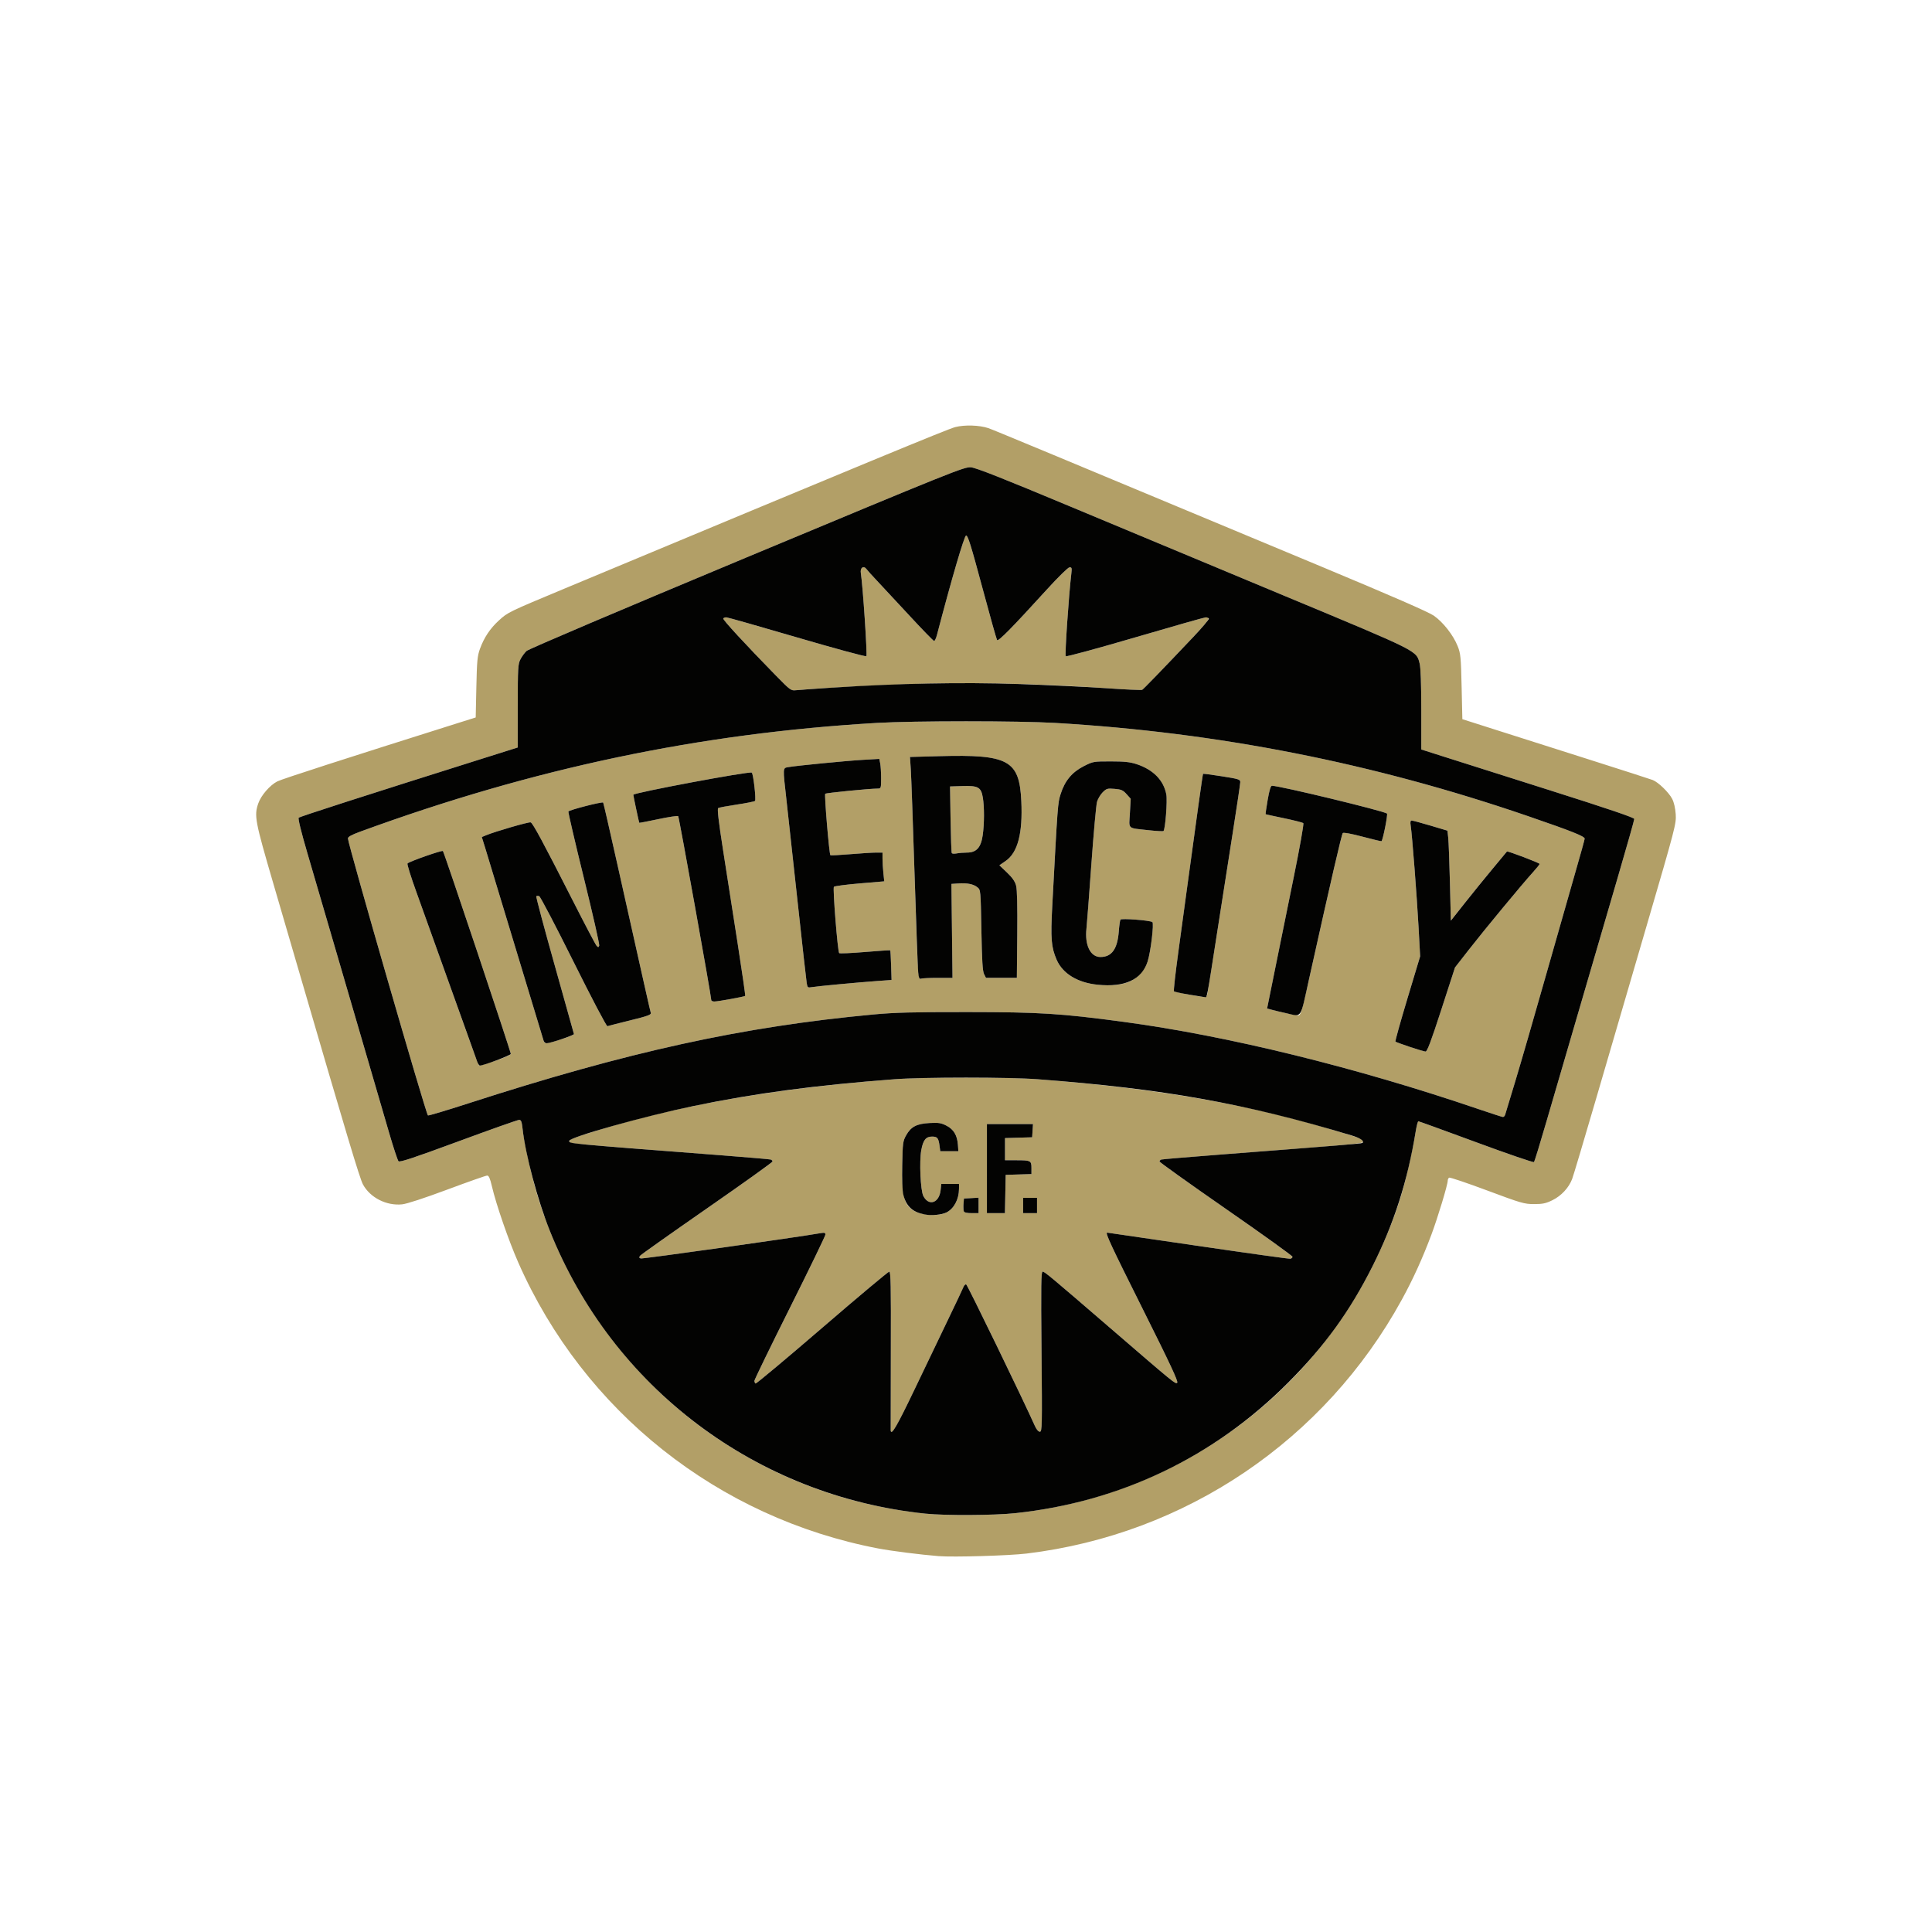
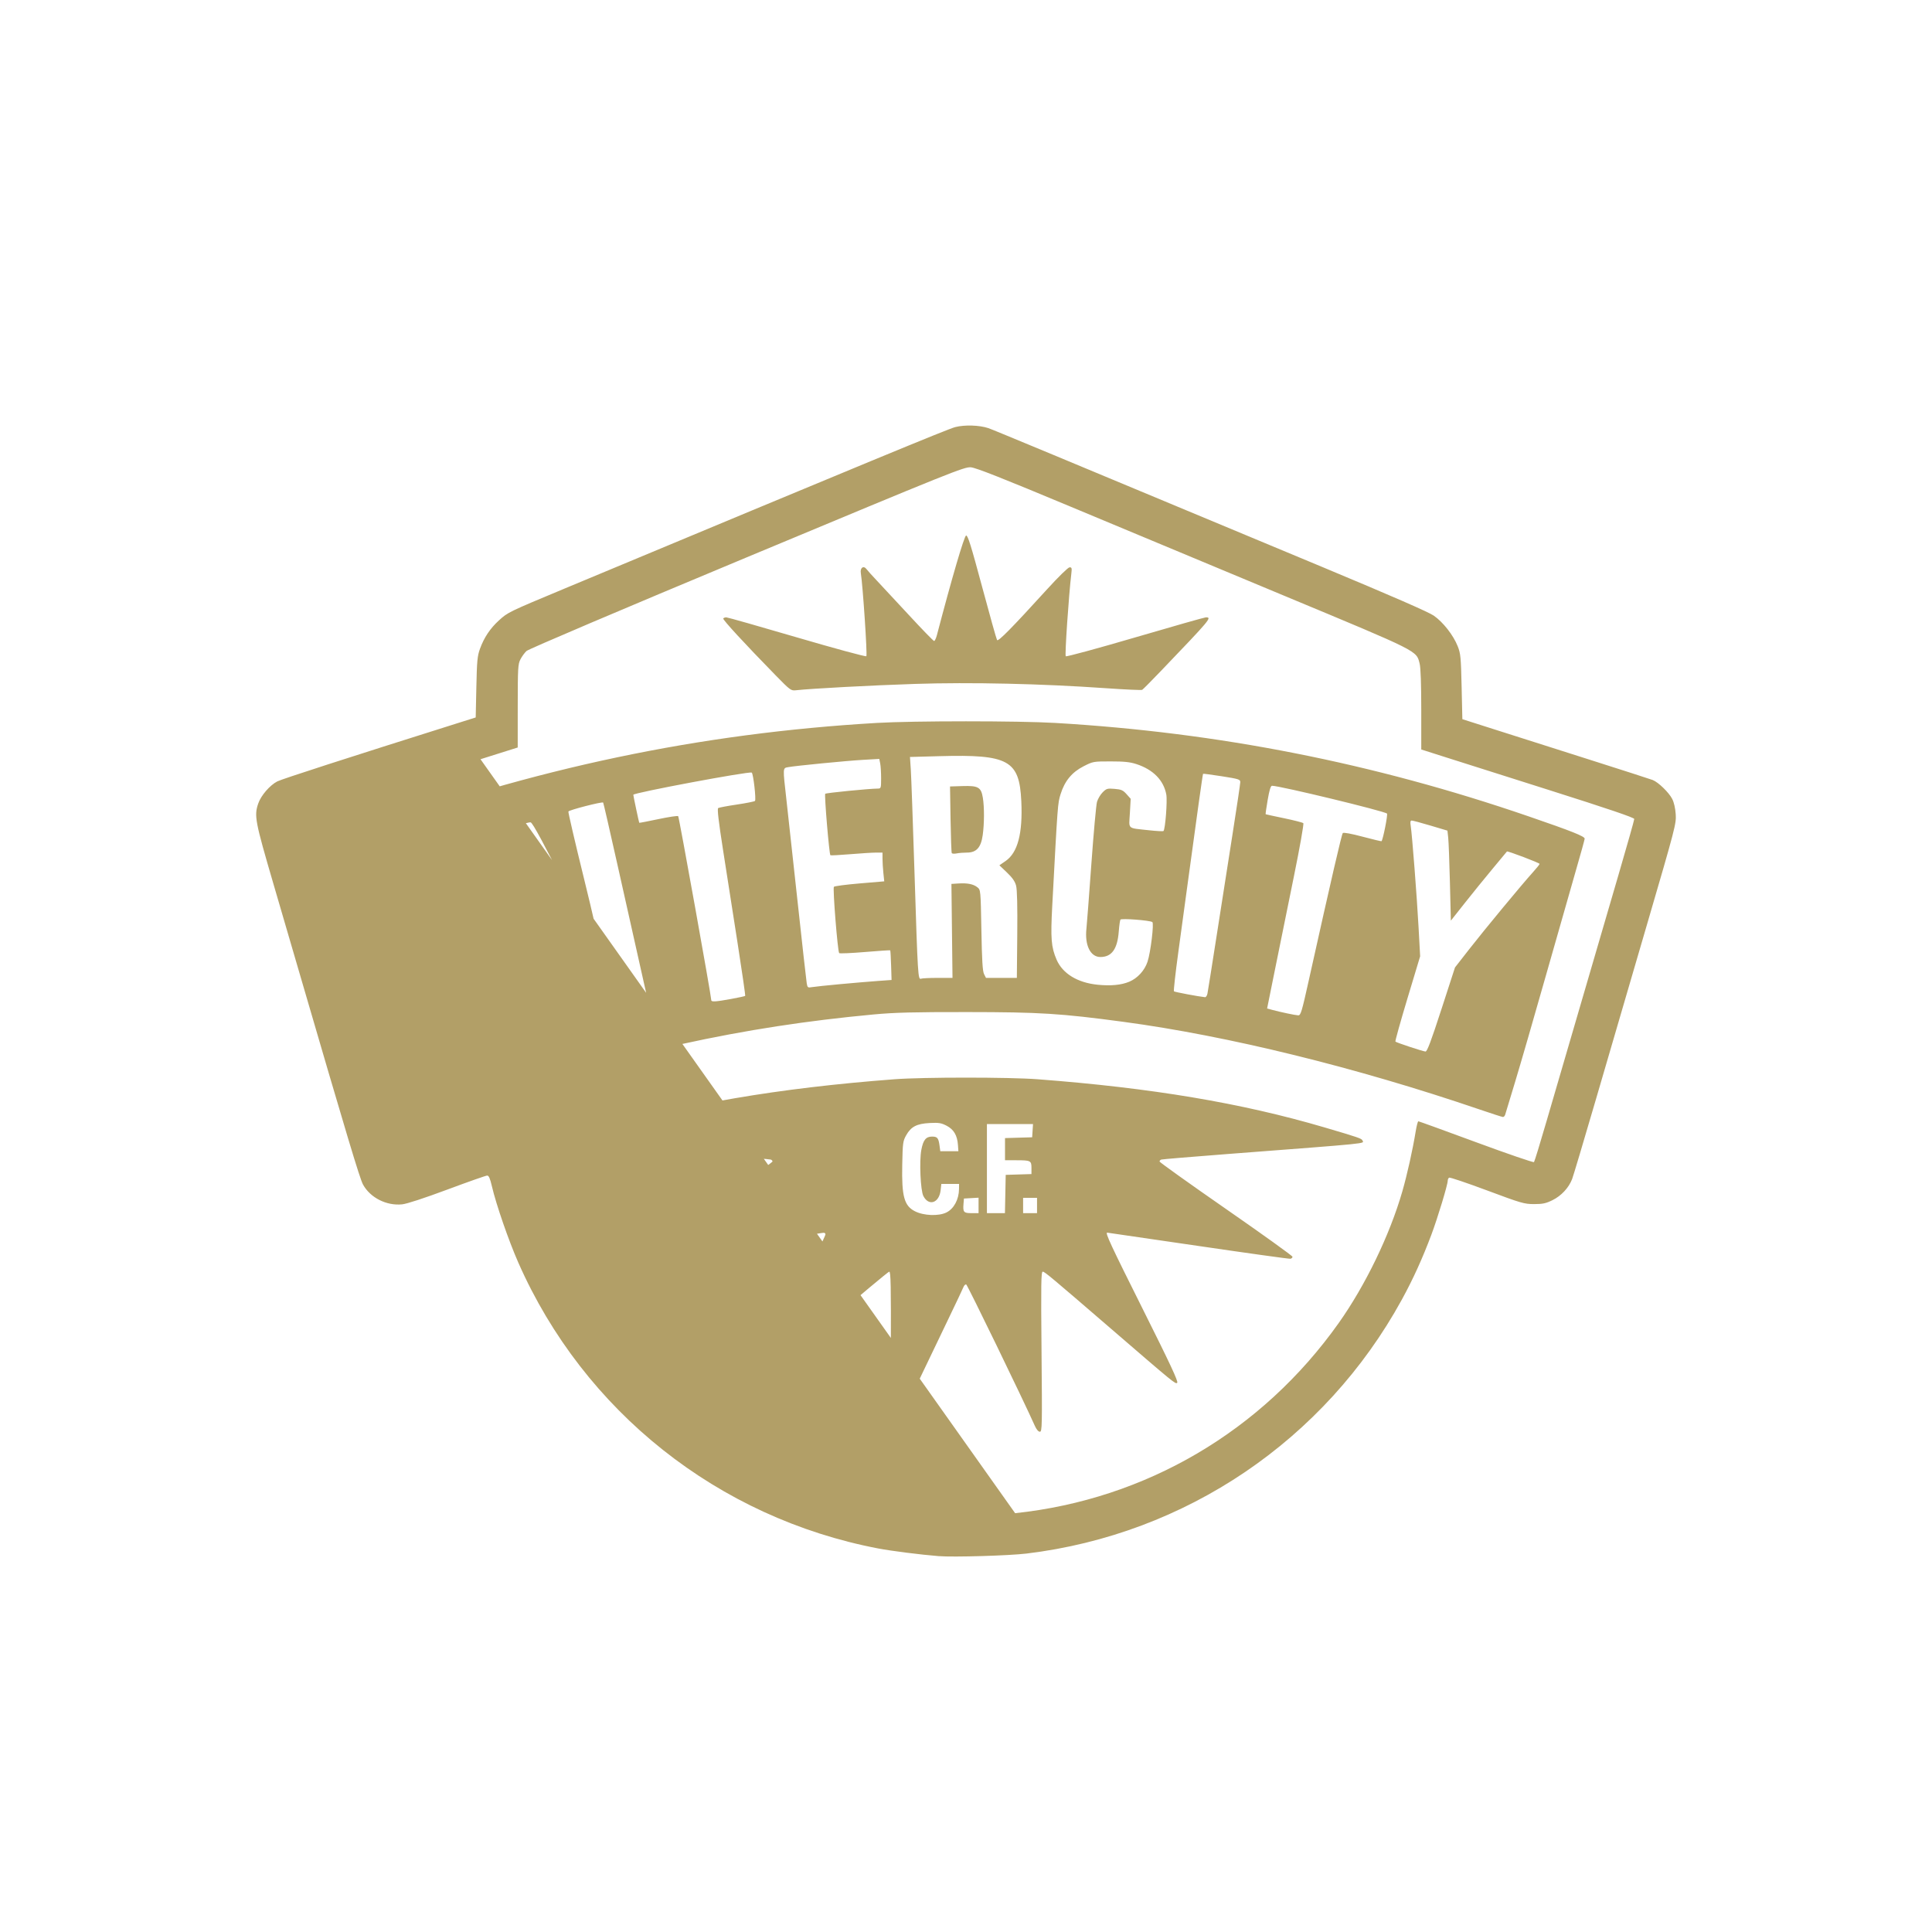
<svg xmlns="http://www.w3.org/2000/svg" xmlns:ns1="http://sodipodi.sourceforge.net/DTD/sodipodi-0.dtd" xmlns:ns2="http://www.inkscape.org/namespaces/inkscape" width="367.185mm" height="367.185mm" viewBox="0 0 367.185 367.185" version="1.1" id="svg1" xml:space="preserve" ns1:docname="intercity.svg" ns2:export-filename="intercityShield" ns2:export-xdpi="96" ns2:export-ydpi="96">
  <ns1:namedview id="namedview1" pagecolor="#ffffff" bordercolor="#000000" borderopacity="0.25" ns2:showpageshadow="2" ns2:pageopacity="0.0" ns2:pagecheckerboard="0" ns2:deskcolor="#d1d1d1" ns2:document-units="mm" />
  <defs id="defs1" />
  <g ns2:label="Capa 1" ns2:groupmode="layer" id="layer1" transform="translate(445.895,713.24)">
    <g id="g17" transform="translate(-366.749,-673.375)">
-       <path style="fill:#b29f67" d="m 99.294,255.889 c -3.49,-0.281 -9.007,-0.98 -11.509,-1.457 -30.443,-5.809 -55.961,-26.07 -68.419,-54.322 -1.831,-4.153 -4.213,-11.034 -5.02,-14.502 -0.353,-1.517 -0.588,-2.051 -0.905,-2.051 -0.236,0 -3.637,1.196 -7.558,2.658 -4.432,1.652 -7.688,2.716 -8.604,2.811 -2.975,0.308 -6.074,-1.266 -7.441,-3.781 -0.605,-1.112 -3.037,-9.214 -12.225,-40.714 -0.806,-2.765 -2.958,-10.13 -4.781,-16.367 -3.519,-12.038 -3.697,-12.978 -2.898,-15.321 0.517,-1.517 2.21,-3.478 3.628,-4.202 0.882,-0.45 13.254,-4.446 34.225,-11.054 l 3.477,-1.096 0.123,-5.746 c 0.107,-5.025 0.194,-5.942 0.692,-7.312 0.773,-2.128 1.936,-3.871 3.588,-5.376 1.715,-1.563 1.781,-1.595 12.589,-6.105 57.221,-23.873 72.728,-30.283 74.141,-30.646 1.796,-0.461 4.596,-0.373 6.294,0.196 0.856,0.287 10.913,4.469 63.499,26.404 13.2,5.506 20.192,8.558 21.167,9.239 1.769,1.236 3.702,3.704 4.53,5.783 0.562,1.41 0.626,2.064 0.754,7.715 l 0.14,6.174 6.085,1.94 c 3.347,1.067 11.324,3.605 17.727,5.64 6.403,2.035 11.968,3.828 12.367,3.984 1.066,0.417 3.074,2.364 3.704,3.594 0.34,0.663 0.594,1.775 0.669,2.922 0.116,1.787 -0.077,2.529 -5.486,21.034 -3.084,10.55 -7.449,25.493 -9.701,33.205 -2.252,7.713 -4.277,14.499 -4.501,15.081 -0.641,1.667 -2.061,3.194 -3.736,4.017 -1.257,0.617 -1.86,0.745 -3.503,0.744 -1.86,-0.002 -2.42,-0.164 -8.93,-2.595 -3.82,-1.426 -7.065,-2.52 -7.21,-2.43 -0.145,0.09 -0.264,0.348 -0.264,0.574 0,0.765 -1.903,7.052 -3.105,10.26 -1.685,4.496 -3.493,8.473 -5.614,12.344 -14.633,26.708 -41.082,44.607 -71.318,48.264 -3.304,0.4 -13.921,0.713 -16.669,0.491 z m 14.489,-8.165 c 24.864,-2.639 46.916,-15.594 61.483,-36.12 5.087,-7.169 9.724,-16.758 12.108,-25.043 0.922,-3.202 1.963,-7.879 2.539,-11.403 0.172,-1.055 0.4,-1.918 0.505,-1.918 0.106,0 5.052,1.794 10.992,3.986 5.94,2.193 10.885,3.889 10.988,3.77 0.104,-0.119 1.174,-3.609 2.378,-7.757 2.035,-7.011 6.296,-21.598 13.649,-46.731 1.666,-5.693 3.028,-10.518 3.028,-10.721 0,-0.257 -4.945,-1.936 -16.206,-5.504 -8.913,-2.823 -18.021,-5.712 -20.241,-6.42 l -4.035,-1.286 v -7.547 c 0,-4.843 -0.11,-7.983 -0.307,-8.764 -0.631,-2.506 0.032,-2.173 -25.373,-12.752 -12.725,-5.299 -31.113,-12.968 -40.863,-17.043 -13.007,-5.436 -18.079,-7.439 -19.05,-7.521 -1.255,-0.106 -3.427,0.766 -42.561,17.091 -23.964,9.997 -41.514,17.46 -41.896,17.817 -0.362,0.338 -0.885,1.056 -1.161,1.596 -0.461,0.9 -0.504,1.641 -0.508,8.864 l -0.004,7.882 -7.073,2.229 c -21.975,6.925 -34.335,10.904 -34.554,11.123 -0.155,0.154 0.463,2.675 1.635,6.677 1.036,3.536 3.502,11.966 5.479,18.732 1.978,6.767 4.71,16.113 6.073,20.77 1.362,4.657 3.151,10.788 3.975,13.626 0.824,2.838 1.637,5.302 1.807,5.475 0.239,0.244 2.831,-0.615 11.379,-3.77 6.089,-2.248 11.282,-4.086 11.541,-4.086 0.382,0 0.506,0.314 0.656,1.654 0.307,2.747 1.663,8.845 2.803,12.611 5.739,18.951 18.21,35.698 34.716,46.619 11.755,7.778 24.964,12.493 39.093,13.955 3.689,0.382 13.026,0.333 17.002,-0.089 z M 90.14,232.042 c -0.014,-0.109 -0.004,-6.955 0.023,-15.214 0.04,-12.386 -0.013,-15.014 -0.305,-15.009 -0.195,0.004 -5.941,4.82 -12.77,10.702 -6.829,5.883 -12.514,10.635 -12.634,10.561 -0.12,-0.074 -0.218,-0.307 -0.218,-0.517 0,-0.21 3.036,-6.454 6.747,-13.874 3.711,-7.42 6.747,-13.684 6.747,-13.919 0,-0.337 -0.183,-0.395 -0.86,-0.277 -4.689,0.821 -33.943,4.938 -34.25,4.82 -0.322,-0.124 -0.339,-0.233 -0.084,-0.54 0.176,-0.212 5.904,-4.265 12.73,-9.008 6.826,-4.742 12.41,-8.738 12.41,-8.88 0,-0.142 -0.149,-0.308 -0.331,-0.37 -0.182,-0.062 -4.334,-0.42 -9.228,-0.797 -23.649,-1.821 -28.554,-2.226 -28.802,-2.379 -0.782,-0.483 -0.077,-0.805 5.42,-2.473 16.025,-4.863 33.922,-7.93 56.092,-9.614 5.459,-0.415 21.793,-0.415 27.252,0 21.675,1.646 38.732,4.51 54.504,9.152 6.396,1.882 7.069,2.113 7.204,2.465 0.252,0.658 2.225,0.458 -25.592,2.589 -6.767,0.518 -12.452,0.994 -12.634,1.056 -0.182,0.062 -0.331,0.228 -0.331,0.369 0,0.14 5.685,4.202 12.634,9.026 6.949,4.824 12.634,8.908 12.634,9.076 0,0.168 -0.179,0.34 -0.398,0.382 -0.219,0.042 -8.118,-1.058 -17.555,-2.444 -9.437,-1.386 -17.205,-2.52 -17.263,-2.52 -0.421,0 0.688,2.383 6.762,14.53 5.227,10.453 6.79,13.799 6.542,14.005 -0.339,0.281 -0.419,0.216 -12.738,-10.411 -11.113,-9.586 -12.454,-10.707 -12.816,-10.711 -0.314,-0.004 -0.349,2.289 -0.231,15.209 0.13,14.28 0.111,15.214 -0.318,15.214 -0.282,0 -0.647,-0.43 -0.956,-1.124 -2.117,-4.763 -12.809,-26.789 -13.042,-26.866 -0.162,-0.054 -0.402,0.18 -0.535,0.519 -0.133,0.339 -1.418,3.058 -2.856,6.041 -1.438,2.983 -4.337,9.026 -6.44,13.428 -3.276,6.855 -4.389,8.779 -4.514,7.805 z m 10.609,-41.484 c 1.401,-0.704 2.346,-2.467 2.369,-4.422 l 0.012,-0.992 h -1.685 -1.685 l -0.135,1.201 c -0.274,2.43 -2.251,3.095 -3.28,1.103 -0.547,-1.057 -0.793,-6.615 -0.389,-8.765 0.356,-1.891 0.874,-2.535 2.041,-2.535 1.006,0 1.226,0.266 1.421,1.72 l 0.142,1.058 h 1.72 1.72 l -0.084,-1.191 c -0.129,-1.825 -0.796,-2.951 -2.165,-3.657 -1.015,-0.524 -1.488,-0.599 -3.204,-0.509 -2.466,0.129 -3.551,0.694 -4.469,2.327 -0.62,1.104 -0.667,1.456 -0.75,5.643 -0.119,5.947 0.368,7.745 2.379,8.785 1.688,0.873 4.551,0.984 6.045,0.233 z m 6.085,-1.327 v -1.469 l -1.389,0.08 -1.389,0.08 -0.084,1.02 c -0.129,1.572 0.033,1.758 1.531,1.758 h 1.331 z m 5.086,-2.169 0.074,-3.638 2.447,-0.076 2.447,-0.076 v -1.152 c 0,-1.402 -0.143,-1.474 -2.932,-1.474 h -2.095 v -2.107 -2.107 l 2.58,-0.076 2.58,-0.076 0.081,-1.257 0.081,-1.257 h -4.38 -4.38 v 8.467 8.467 h 1.712 1.712 z m 6.027,2.183 v -1.455 h -1.323 -1.323 v 1.455 1.455 h 1.323 1.323 z m 84.005,-18.286 c -23.318,-7.955 -47.738,-13.96 -67.601,-16.622 -11.911,-1.596 -15.839,-1.842 -29.633,-1.854 -10.272,-0.009 -13.835,0.082 -17.859,0.457 -25.013,2.329 -46.704,7.09 -77.057,16.916 -4.109,1.33 -7.537,2.353 -7.618,2.272 -0.425,-0.425 -15.206,-51.6 -15.206,-52.647 0,-0.302 0.696,-0.687 2.315,-1.279 33.001,-12.079 64.459,-18.7 98.227,-20.673 6.999,-0.409 26.885,-0.408 33.867,0.001 31.093,1.824 60.5,7.626 89.961,17.748 8.289,2.848 10.718,3.817 10.68,4.26 -0.018,0.213 -0.758,2.888 -1.644,5.943 -0.886,3.056 -3.451,12.045 -5.701,19.976 -2.25,7.931 -4.886,17.039 -5.859,20.241 -0.973,3.201 -1.829,6.029 -1.903,6.284 -0.074,0.255 -0.27,0.454 -0.435,0.443 -0.165,-0.011 -2.205,-0.67 -4.533,-1.465 z M 15.09,161.707 c 1.565,-0.521 2.845,-1.092 2.845,-1.269 0,-0.469 -12.675,-38.347 -12.903,-38.562 -0.194,-0.182 -6.343,1.976 -6.729,2.362 -0.113,0.113 0.634,2.522 1.66,5.354 1.026,2.832 3.992,11.102 6.591,18.378 5.565,15.581 5.23,14.684 5.488,14.684 0.112,0 1.485,-0.427 3.049,-0.948 z m 179.696,-9.702 2.596,-8.004 2.682,-3.437 c 2.944,-3.772 10.096,-12.415 12.117,-14.642 0.704,-0.776 1.28,-1.496 1.28,-1.6 0,-0.187 -6.104,-2.504 -6.207,-2.357 -0.029,0.042 -1.244,1.504 -2.7,3.251 -1.456,1.746 -3.843,4.687 -5.303,6.535 l -2.656,3.36 -0.176,-7.196 c -0.097,-3.958 -0.243,-7.807 -0.324,-8.554 l -0.149,-1.358 -3.215,-0.959 c -1.768,-0.528 -3.374,-0.959 -3.569,-0.957 -0.26,10e-4 -0.313,0.264 -0.197,0.994 0.265,1.675 1.171,13.379 1.491,19.248 l 0.303,5.556 -2.421,8.034 c -1.331,4.419 -2.357,8.099 -2.278,8.177 0.2,0.2 5.219,1.857 5.718,1.887 0.31,0.019 1.047,-1.937 3.007,-7.978 z m -167.194,5.63 c 1.31,-0.415 2.364,-0.855 2.343,-0.976 -0.021,-0.122 -1.675,-6.029 -3.675,-13.127 -2,-7.098 -3.566,-12.977 -3.479,-13.063 0.087,-0.087 0.338,-0.089 0.557,-0.005 0.22,0.084 3.159,5.701 6.532,12.482 3.463,6.961 6.26,12.281 6.425,12.219 0.161,-0.06 2.112,-0.558 4.335,-1.105 3.355,-0.827 4.019,-1.069 3.909,-1.426 -0.131,-0.421 -1.182,-5.094 -6.377,-28.343 -1.415,-6.33 -2.618,-11.561 -2.673,-11.625 -0.184,-0.209 -6.499,1.416 -6.609,1.701 -0.059,0.153 1.27,5.862 2.952,12.687 1.682,6.824 2.99,12.588 2.906,12.807 -0.132,0.345 -0.2,0.348 -0.503,0.021 -0.192,-0.208 -2.255,-4.128 -4.584,-8.712 -5.508,-10.843 -7.523,-14.584 -7.938,-14.743 -0.324,-0.124 -6.716,1.724 -8.453,2.444 l -0.838,0.348 0.647,2.073 c 0.465,1.491 9.248,30.471 11.112,36.667 0.184,0.61 0.585,0.572 3.411,-0.323 z M 169.624,146.317 c 4.331,-19.475 6.218,-27.64 6.437,-27.859 0.148,-0.148 1.627,0.125 3.768,0.695 1.939,0.516 3.555,0.9 3.592,0.855 0.293,-0.361 1.221,-5.064 1.036,-5.248 -0.474,-0.474 -20.367,-5.285 -21.851,-5.285 -0.252,0 -0.502,0.814 -0.824,2.68 -0.254,1.474 -0.428,2.703 -0.386,2.73 0.042,0.028 1.619,0.37 3.504,0.761 1.886,0.391 3.53,0.813 3.655,0.938 0.126,0.126 -0.672,4.631 -1.791,10.118 -1.11,5.44 -2.709,13.314 -3.554,17.498 l -1.537,7.606 0.99,0.267 c 1.598,0.43 4.32,1.003 4.906,1.032 0.495,0.024 0.67,-0.555 2.056,-6.786 z m -109.824,3.675 c 1.416,-0.258 2.622,-0.521 2.68,-0.584 0.057,-0.063 -0.584,-4.52 -1.425,-9.904 -0.841,-5.384 -2.085,-13.349 -2.764,-17.7 -0.877,-5.617 -1.149,-7.963 -0.94,-8.093 0.162,-0.1 1.748,-0.399 3.524,-0.663 1.776,-0.265 3.335,-0.574 3.464,-0.688 0.254,-0.224 -0.314,-5.203 -0.615,-5.389 -0.466,-0.288 -22.506,3.84 -22.506,4.215 0,0.206 1.073,5.27 1.128,5.324 0.034,0.034 1.67,-0.279 3.634,-0.696 1.965,-0.416 3.66,-0.669 3.767,-0.562 0.167,0.166 6.287,34.197 6.287,34.959 0,0.373 0.755,0.33 3.766,-0.219 z m 90.535,-1.029 c 0.083,-0.4 0.864,-5.312 1.735,-10.914 0.872,-5.603 2.241,-14.354 3.043,-19.447 0.802,-5.093 1.459,-9.512 1.461,-9.821 0.002,-0.515 -0.281,-0.605 -3.496,-1.11 -1.924,-0.302 -3.534,-0.514 -3.578,-0.47 -0.071,0.071 -1.195,8.095 -3.079,21.983 -0.355,2.619 -1.09,8.01 -1.633,11.978 -0.543,3.969 -0.913,7.29 -0.822,7.381 0.132,0.132 4.631,0.98 5.91,1.114 0.17,0.018 0.378,-0.295 0.461,-0.695 z M 80.509,147.179 c 2.474,-0.229 5.689,-0.501 7.144,-0.605 l 2.646,-0.19 -0.087,-2.777 c -0.048,-1.527 -0.123,-2.812 -0.166,-2.856 -0.043,-0.043 -2.206,0.1 -4.806,0.318 -2.6,0.218 -4.803,0.313 -4.895,0.21 -0.295,-0.328 -1.252,-12.343 -1.005,-12.605 0.129,-0.136 2.334,-0.424 4.901,-0.641 l 4.668,-0.394 -0.165,-1.58 c -0.091,-0.869 -0.165,-2.099 -0.165,-2.732 v -1.152 h -1.243 c -0.684,0 -2.887,0.138 -4.897,0.306 -2.01,0.168 -3.705,0.256 -3.766,0.194 -0.228,-0.228 -1.174,-11.486 -0.981,-11.679 0.172,-0.172 8.359,-0.98 10.028,-0.989 0.563,-0.003 0.595,-0.108 0.595,-1.955 0,-1.073 -0.078,-2.34 -0.173,-2.816 l -0.173,-0.865 -3.041,0.174 c -3.175,0.181 -12.786,1.118 -14.274,1.391 -1.048,0.192 -1.036,-0.014 -0.337,6.184 0.287,2.547 1.239,11.238 2.116,19.315 0.876,8.076 1.661,15.083 1.743,15.571 0.14,0.83 0.203,0.877 0.993,0.738 0.464,-0.082 2.867,-0.336 5.341,-0.564 z m 54.965,-0.463 c 1.579,-0.664 2.919,-2.131 3.475,-3.804 0.586,-1.763 1.259,-7.323 0.913,-7.537 -0.54,-0.334 -5.891,-0.741 -6.063,-0.462 -0.092,0.149 -0.235,1.158 -0.317,2.241 -0.254,3.355 -1.338,4.864 -3.494,4.864 -1.904,0 -3.004,-2.253 -2.649,-5.424 0.082,-0.728 0.499,-6.204 0.928,-12.171 0.429,-5.966 0.913,-11.315 1.076,-11.885 0.163,-0.571 0.647,-1.389 1.076,-1.818 0.72,-0.72 0.895,-0.771 2.268,-0.657 1.275,0.106 1.601,0.25 2.275,1.004 l 0.787,0.88 -0.155,2.731 c -0.179,3.164 -0.609,2.779 3.623,3.249 1.44,0.16 2.683,0.225 2.763,0.145 0.344,-0.344 0.76,-5.735 0.535,-6.941 -0.505,-2.71 -2.49,-4.731 -5.672,-5.774 -1.216,-0.398 -2.315,-0.514 -4.901,-0.514 -3.288,0 -3.359,0.013 -5.149,0.926 -2.212,1.128 -3.585,2.792 -4.366,5.292 -0.549,1.757 -0.547,1.729 -1.587,21.227 -0.333,6.236 -0.203,7.844 0.823,10.229 1.14,2.649 3.97,4.381 7.793,4.77 2.497,0.254 4.507,0.062 6.017,-0.572 z m -36.386,-0.729 h 2.793 l -0.102,-8.93 -0.102,-8.93 1.322,-0.083 c 1.734,-0.109 2.865,0.119 3.62,0.729 0.611,0.494 0.615,0.541 0.752,8.127 0.104,5.764 0.228,7.809 0.505,8.358 l 0.368,0.728 2.934,-8.4e-4 2.934,-8.4e-4 0.077,-8.199 c 0.051,-5.465 -0.022,-8.575 -0.221,-9.326 -0.213,-0.809 -0.704,-1.514 -1.737,-2.499 l -1.439,-1.372 1.177,-0.81 c 2.316,-1.594 3.279,-5.264 2.989,-11.395 -0.368,-7.767 -2.422,-8.895 -15.556,-8.536 l -5.603,0.153 0.159,2.406 c 0.087,1.323 0.405,10.204 0.707,19.736 0.619,19.55 0.66,20.217 1.234,19.996 0.218,-0.084 1.654,-0.152 3.19,-0.152 z m 2.653,-23.72 c -0.072,-0.124 -0.176,-3.023 -0.231,-6.443 l -0.099,-6.218 2.406,-0.075 c 2.956,-0.093 3.504,0.223 3.83,2.209 0.296,1.805 0.285,4.918 -0.025,7.127 -0.331,2.356 -1.196,3.307 -3.008,3.307 -0.634,0 -1.511,0.071 -1.948,0.159 -0.437,0.087 -0.854,0.058 -0.926,-0.066 z M 68.261,88.479 c -5.851,-5.983 -10.087,-10.579 -9.952,-10.796 0.076,-0.123 0.339,-0.221 0.585,-0.217 0.246,0.003 6.281,1.716 13.412,3.807 7.131,2.091 13.072,3.701 13.202,3.58 0.21,-0.196 -0.669,-13.419 -1.05,-15.797 -0.168,-1.047 0.536,-1.509 1.108,-0.726 0.193,0.264 1.042,1.206 1.885,2.094 0.843,0.887 3.595,3.845 6.115,6.574 2.52,2.729 4.689,4.961 4.82,4.961 0.131,0 0.371,-0.506 0.533,-1.124 2.821,-10.768 5.192,-18.858 5.545,-18.925 0.326,-0.061 0.941,1.91 3.043,9.742 1.449,5.4 2.728,9.958 2.843,10.129 0.224,0.333 2.784,-2.266 9.511,-9.656 2.145,-2.356 3.985,-4.155 4.262,-4.167 0.428,-0.018 0.47,0.132 0.338,1.236 -0.487,4.075 -1.258,15.48 -1.059,15.667 0.128,0.121 6.068,-1.492 13.198,-3.583 7.131,-2.091 13.166,-3.805 13.412,-3.809 1.227,-0.02 1.017,0.231 -8.642,10.312 -1.743,1.819 -3.291,3.376 -3.44,3.46 -0.149,0.084 -3.248,-0.055 -6.886,-0.31 -12.287,-0.859 -25.717,-1.162 -36.268,-0.817 -8.309,0.272 -19.715,0.88 -22.653,1.207 -0.942,0.105 -1.082,0.002 -3.861,-2.84 z" id="path18-0" />
-       <path style="fill:#030302" d="M 96.78,247.813 C 64.63,244.485 37.274,223.886 25.336,194.016 23.019,188.219 20.725,179.615 20.168,174.628 c -0.15,-1.34 -0.274,-1.654 -0.656,-1.654 -0.259,0 -5.453,1.839 -11.541,4.086 -8.548,3.155 -11.141,4.014 -11.379,3.77 -0.17,-0.174 -0.983,-2.638 -1.807,-5.475 -0.824,-2.838 -2.613,-8.969 -3.975,-13.626 -1.362,-4.657 -4.095,-14.003 -6.073,-20.77 -1.978,-6.767 -4.443,-15.196 -5.479,-18.732 -1.173,-4.003 -1.79,-6.523 -1.635,-6.677 0.219,-0.219 12.58,-4.198 34.554,-11.123 l 7.073,-2.229 0.004,-7.882 c 0.004,-7.222 0.046,-7.964 0.508,-8.864 0.277,-0.54 0.8,-1.258 1.161,-1.596 0.382,-0.357 17.932,-7.82 41.896,-17.817 39.134,-16.325 41.305,-17.197 42.561,-17.091 0.971,0.082 6.043,2.085 19.05,7.521 9.75,4.075 28.138,11.744 40.863,17.043 25.405,10.579 24.742,10.246 25.373,12.752 0.197,0.781 0.307,3.921 0.307,8.764 v 7.547 l 4.035,1.286 c 2.219,0.707 11.327,3.596 20.241,6.42 11.261,3.567 16.206,5.246 16.206,5.504 0,0.204 -1.363,5.028 -3.028,10.721 -7.353,25.134 -11.614,39.721 -13.649,46.731 -1.204,4.147 -2.274,7.638 -2.378,7.757 -0.104,0.119 -5.049,-1.578 -10.988,-3.77 -5.94,-2.193 -10.886,-3.986 -10.992,-3.986 -0.106,0 -0.333,0.863 -0.505,1.918 -1.545,9.452 -4.137,17.542 -8.22,25.654 -4.304,8.553 -9.034,15.082 -15.982,22.064 -14.118,14.186 -31.976,22.732 -51.929,24.849 -3.976,0.422 -13.313,0.471 -17.002,0.089 z m -2.126,-23.576 c 2.104,-4.402 5.002,-10.444 6.44,-13.428 1.438,-2.983 2.724,-5.702 2.856,-6.041 0.133,-0.339 0.373,-0.573 0.535,-0.519 0.233,0.077 10.925,22.103 13.042,26.866 0.309,0.695 0.674,1.124 0.956,1.124 0.428,0 0.448,-0.934 0.318,-15.214 -0.118,-12.92 -0.083,-15.213 0.231,-15.209 0.363,0.004 1.704,1.125 12.816,10.711 12.319,10.627 12.399,10.692 12.738,10.411 0.248,-0.206 -1.315,-3.551 -6.542,-14.005 -6.074,-12.147 -7.183,-14.53 -6.762,-14.53 0.058,0 7.827,1.134 17.263,2.52 9.437,1.386 17.336,2.486 17.555,2.444 0.219,-0.042 0.398,-0.214 0.398,-0.382 0,-0.168 -5.685,-4.252 -12.634,-9.076 -6.949,-4.824 -12.634,-8.886 -12.634,-9.026 0,-0.14 0.149,-0.306 0.331,-0.369 0.182,-0.062 5.867,-0.538 12.634,-1.056 21.067,-1.614 25.476,-1.977 25.605,-2.106 0.388,-0.388 -0.379,-0.911 -2.096,-1.428 -20.243,-6.094 -35.648,-8.851 -59.625,-10.672 -5.459,-0.415 -21.793,-0.415 -27.252,0 -14.942,1.135 -26.512,2.676 -38.1,5.075 -9.448,1.956 -23.68,5.943 -23.68,6.633 0,0.54 -1.111,0.434 29.071,2.758 4.893,0.377 9.046,0.735 9.228,0.797 0.182,0.062 0.331,0.228 0.331,0.37 0,0.142 -5.585,4.138 -12.41,8.88 -6.826,4.742 -12.554,8.796 -12.73,9.008 -0.255,0.307 -0.238,0.417 0.084,0.54 0.307,0.118 29.561,-3.999 34.25,-4.82 0.677,-0.119 0.86,-0.06 0.86,0.277 0,0.235 -3.036,6.499 -6.747,13.919 -3.711,7.42 -6.747,13.664 -6.747,13.874 0,0.21 0.098,0.443 0.218,0.517 0.12,0.074 5.805,-4.679 12.634,-10.561 6.829,-5.883 12.575,-10.699 12.77,-10.702 0.292,-0.005 0.345,2.623 0.305,15.009 -0.027,8.258 -0.037,15.104 -0.023,15.214 0.125,0.974 1.238,-0.951 4.514,-7.805 z m 1.948,-33.29 c -2.328,-0.445 -3.506,-1.529 -4.062,-3.736 -0.189,-0.75 -0.27,-2.888 -0.214,-5.67 0.083,-4.187 0.13,-4.539 0.75,-5.643 0.918,-1.633 2.003,-2.198 4.469,-2.327 1.717,-0.09 2.189,-0.015 3.204,0.509 1.369,0.706 2.035,1.832 2.165,3.657 l 0.084,1.191 h -1.72 -1.72 l -0.142,-1.058 c -0.194,-1.454 -0.414,-1.72 -1.421,-1.72 -1.167,0 -1.685,0.644 -2.041,2.535 -0.404,2.15 -0.158,7.708 0.389,8.765 1.03,1.991 3.006,1.327 3.28,-1.103 l 0.135,-1.201 h 1.685 1.685 l -0.012,0.992 c -0.023,1.954 -0.968,3.718 -2.369,4.422 -0.917,0.461 -2.83,0.64 -4.148,0.388 z m 7.428,-0.615 c -0.078,-0.203 -0.104,-0.828 -0.058,-1.389 l 0.084,-1.02 1.389,-0.08 1.389,-0.08 v 1.469 1.469 h -1.331 c -0.895,0 -1.378,-0.121 -1.473,-0.369 z m 4.392,-8.098 v -8.467 h 4.38 4.38 l -0.081,1.257 -0.081,1.257 -2.58,0.076 -2.58,0.076 v 2.107 2.107 h 2.095 c 2.789,0 2.932,0.072 2.932,1.474 v 1.152 l -2.447,0.076 -2.447,0.076 -0.074,3.638 -0.074,3.638 h -1.712 -1.712 z m 6.879,7.011 v -1.455 h 1.323 1.323 v 1.455 1.455 h -1.323 -1.323 z m 91.619,-17.264 c 0.074,-0.255 0.931,-3.082 1.903,-6.284 0.973,-3.201 3.609,-12.31 5.859,-20.241 2.25,-7.931 4.815,-16.92 5.701,-19.976 0.886,-3.056 1.625,-5.731 1.644,-5.943 0.038,-0.443 -2.39,-1.412 -10.68,-4.26 C 181.886,105.155 152.48,99.354 121.387,97.529 114.405,97.12 94.519,97.119 87.52,97.528 53.753,99.502 22.294,106.123 -10.707,118.202 c -1.619,0.593 -2.315,0.977 -2.315,1.279 0,1.047 14.78,52.222 15.206,52.647 0.081,0.081 3.509,-0.942 7.618,-2.272 30.353,-9.826 52.044,-14.587 77.057,-16.916 4.024,-0.375 7.587,-0.466 17.859,-0.457 13.794,0.012 17.722,0.258 29.633,1.854 19.863,2.662 44.283,8.667 67.601,16.622 2.328,0.794 4.368,1.453 4.533,1.465 0.165,0.011 0.36,-0.188 0.435,-0.443 z M 11.557,161.928 C 11.403,161.527 9.152,155.247 6.553,147.971 3.954,140.695 0.988,132.425 -0.038,129.593 -1.064,126.761 -1.811,124.351 -1.698,124.238 c 0.386,-0.386 6.535,-2.544 6.729,-2.362 0.229,0.215 12.903,38.093 12.903,38.562 0,0.263 -5.195,2.217 -5.894,2.217 -0.112,0 -0.33,-0.327 -0.484,-0.728 z m 177.229,-2.829 c -1.421,-0.473 -2.647,-0.924 -2.725,-1.002 -0.078,-0.078 0.947,-3.758 2.278,-8.177 l 2.421,-8.034 -0.303,-5.556 c -0.32,-5.87 -1.227,-17.574 -1.491,-19.248 -0.115,-0.73 -0.063,-0.993 0.197,-0.994 0.195,-0.001 1.801,0.43 3.569,0.957 l 3.215,0.959 0.149,1.358 c 0.082,0.747 0.228,4.596 0.324,8.554 l 0.176,7.196 2.656,-3.36 c 1.461,-1.848 3.847,-4.788 5.303,-6.535 1.456,-1.746 2.671,-3.209 2.7,-3.251 0.103,-0.148 6.207,2.17 6.207,2.357 0,0.104 -0.576,0.825 -1.28,1.6 -2.022,2.228 -9.174,10.87 -12.117,14.642 l -2.682,3.437 -2.596,8.004 c -1.96,6.042 -2.697,7.997 -3.007,7.978 -0.226,-0.014 -1.573,-0.412 -2.993,-0.885 z M 24.181,157.959 c -1.864,-6.196 -10.647,-35.176 -11.112,-36.667 l -0.647,-2.073 0.838,-0.348 c 1.737,-0.72 8.129,-2.569 8.453,-2.444 0.415,0.159 2.429,3.901 7.938,14.743 2.329,4.584 4.391,8.504 4.584,8.712 0.302,0.327 0.37,0.324 0.503,-0.021 0.084,-0.22 -1.223,-5.983 -2.906,-12.807 -1.682,-6.825 -3.011,-12.534 -2.952,-12.687 0.109,-0.285 6.425,-1.91 6.609,-1.701 0.056,0.064 1.259,5.295 2.673,11.625 5.195,23.249 6.247,27.923 6.377,28.343 0.111,0.357 -0.553,0.599 -3.909,1.426 -2.223,0.548 -4.174,1.045 -4.335,1.105 -0.165,0.062 -2.962,-5.258 -6.425,-12.219 -3.373,-6.781 -6.312,-12.397 -6.532,-12.482 -0.22,-0.084 -0.471,-0.082 -0.557,0.005 -0.087,0.087 1.479,5.965 3.479,13.063 2,7.098 3.654,13.005 3.675,13.127 0.039,0.228 -4.372,1.719 -5.169,1.747 -0.245,0.009 -0.508,-0.193 -0.585,-0.447 z m 141.159,-5.251 c -0.928,-0.203 -2.133,-0.489 -2.678,-0.636 l -0.99,-0.267 1.537,-7.606 c 0.845,-4.183 2.445,-12.057 3.554,-17.498 1.119,-5.487 1.916,-9.993 1.791,-10.118 -0.125,-0.125 -1.769,-0.547 -3.655,-0.938 -1.886,-0.391 -3.463,-0.734 -3.504,-0.761 -0.042,-0.028 0.132,-1.256 0.386,-2.73 0.322,-1.866 0.572,-2.68 0.824,-2.68 1.484,0 21.378,4.812 21.851,5.285 0.185,0.185 -0.743,4.888 -1.036,5.248 -0.037,0.045 -1.653,-0.339 -3.592,-0.855 -2.141,-0.569 -3.62,-0.842 -3.768,-0.695 -0.219,0.219 -2.106,8.384 -6.437,27.859 -1.714,7.707 -1.273,7.049 -4.284,6.391 z M 56.035,150.211 c 0,-0.762 -6.12,-34.793 -6.287,-34.959 -0.107,-0.107 -1.802,0.146 -3.767,0.562 -1.965,0.416 -3.6,0.729 -3.634,0.696 -0.055,-0.054 -1.128,-5.118 -1.128,-5.324 0,-0.375 22.04,-4.503 22.506,-4.215 0.301,0.186 0.869,5.165 0.615,5.389 -0.129,0.114 -1.688,0.423 -3.464,0.688 -1.776,0.265 -3.362,0.563 -3.524,0.663 -0.209,0.129 0.063,2.476 0.94,8.093 0.679,4.351 1.923,12.316 2.764,17.7 0.841,5.384 1.482,9.841 1.425,9.904 -0.137,0.15 -5.08,1.05 -5.85,1.064 -0.327,0.006 -0.595,-0.111 -0.595,-0.262 z m 90.813,-1.044 c -1.495,-0.252 -2.792,-0.532 -2.882,-0.623 -0.091,-0.091 0.279,-3.412 0.822,-7.381 0.543,-3.969 1.278,-9.359 1.633,-11.978 1.884,-13.888 3.008,-21.912 3.079,-21.983 0.044,-0.044 1.654,0.167 3.578,0.47 3.215,0.505 3.498,0.595 3.496,1.11 -0.001,0.308 -0.658,4.727 -1.461,9.821 -0.802,5.093 -2.171,13.844 -3.043,19.447 -1.866,11.997 -1.801,11.651 -2.196,11.609 -0.17,-0.018 -1.533,-0.239 -3.027,-0.491 z m -72.672,-2.163 c -0.082,-0.487 -0.867,-7.494 -1.743,-15.571 -0.876,-8.076 -1.828,-16.768 -2.116,-19.315 -0.699,-6.198 -0.71,-5.992 0.337,-6.184 1.488,-0.273 11.099,-1.21 14.274,-1.391 l 3.041,-0.174 0.173,0.865 c 0.095,0.476 0.173,1.743 0.173,2.816 0,1.846 -0.032,1.951 -0.595,1.955 -1.669,0.009 -9.856,0.817 -10.028,0.989 -0.192,0.192 0.754,11.451 0.981,11.679 0.062,0.062 1.756,-0.026 3.766,-0.194 2.01,-0.168 4.214,-0.306 4.897,-0.306 h 1.243 v 1.152 c 0,0.633 0.074,1.863 0.165,2.732 l 0.165,1.58 -4.668,0.394 c -2.567,0.217 -4.773,0.505 -4.901,0.641 -0.248,0.261 0.71,12.276 1.005,12.605 0.092,0.103 2.295,0.008 4.895,-0.21 2.6,-0.218 4.763,-0.362 4.806,-0.318 0.043,0.043 0.118,1.329 0.166,2.856 l 0.087,2.777 -2.646,0.19 c -3.757,0.27 -11.486,0.993 -12.485,1.169 -0.789,0.139 -0.852,0.092 -0.993,-0.738 z m 55.282,0.283 c -3.823,-0.389 -6.653,-2.121 -7.793,-4.77 -1.026,-2.385 -1.155,-3.993 -0.823,-10.229 1.04,-19.499 1.038,-19.47 1.587,-21.227 0.781,-2.5 2.154,-4.163 4.366,-5.292 1.79,-0.913 1.861,-0.926 5.149,-0.926 2.586,0 3.686,0.115 4.901,0.514 3.181,1.043 5.167,3.064 5.672,5.774 0.225,1.206 -0.191,6.596 -0.535,6.941 -0.08,0.08 -1.324,0.015 -2.763,-0.145 -4.232,-0.471 -3.803,-0.085 -3.623,-3.249 l 0.155,-2.731 -0.787,-0.88 c -0.674,-0.754 -1,-0.898 -2.275,-1.004 -1.374,-0.114 -1.548,-0.063 -2.268,0.657 -0.429,0.429 -0.914,1.247 -1.076,1.818 -0.163,0.571 -0.647,5.919 -1.076,11.885 -0.429,5.966 -0.846,11.443 -0.928,12.171 -0.355,3.171 0.745,5.424 2.649,5.424 2.156,0 3.24,-1.51 3.494,-4.864 0.082,-1.083 0.224,-2.092 0.317,-2.241 0.173,-0.28 5.523,0.128 6.063,0.462 0.346,0.214 -0.328,5.773 -0.913,7.537 -1.14,3.433 -4.325,4.901 -9.492,4.376 z m -34.1,-2.406 c -0.079,-0.775 -0.391,-9.208 -0.693,-18.739 -0.302,-9.532 -0.62,-18.413 -0.707,-19.736 l -0.159,-2.406 5.603,-0.153 c 13.134,-0.358 15.189,0.769 15.556,8.536 0.29,6.131 -0.672,9.801 -2.989,11.395 l -1.177,0.81 1.439,1.372 c 1.033,0.985 1.523,1.69 1.737,2.499 0.198,0.751 0.272,3.86 0.221,9.326 l -0.077,8.199 -2.934,8.4e-4 -2.934,8.4e-4 -0.368,-0.728 c -0.278,-0.55 -0.401,-2.594 -0.505,-8.358 -0.137,-7.586 -0.141,-7.634 -0.752,-8.127 -0.755,-0.611 -1.886,-0.839 -3.62,-0.729 l -1.322,0.083 0.102,8.93 0.102,8.93 h -2.793 c -1.536,0 -2.971,0.069 -3.19,0.152 -0.313,0.12 -0.428,-0.147 -0.541,-1.257 z m 9.258,-22.708 c 1.812,0 2.677,-0.952 3.008,-3.307 0.31,-2.209 0.321,-5.322 0.025,-7.127 -0.326,-1.986 -0.874,-2.302 -3.83,-2.209 l -2.406,0.075 0.099,6.218 c 0.054,3.42 0.158,6.319 0.231,6.443 0.072,0.124 0.489,0.154 0.926,0.066 0.437,-0.087 1.314,-0.159 1.948,-0.159 z M 79.186,90.816 c 12.507,-0.809 24.364,-1.04 35.17,-0.683 5.541,0.183 13.051,0.541 16.689,0.795 3.638,0.254 6.737,0.394 6.886,0.31 0.269,-0.152 3.765,-3.766 9.712,-10.042 1.707,-1.801 3.039,-3.379 2.96,-3.506 -0.079,-0.127 -0.344,-0.228 -0.59,-0.224 -0.246,0.004 -6.281,1.718 -13.412,3.809 -7.131,2.091 -13.07,3.703 -13.198,3.583 -0.199,-0.187 0.572,-11.591 1.059,-15.667 0.132,-1.104 0.091,-1.254 -0.338,-1.236 -0.277,0.012 -2.117,1.811 -4.262,4.167 -6.727,7.39 -9.287,9.989 -9.511,9.656 -0.115,-0.171 -1.394,-4.729 -2.843,-10.129 -2.101,-7.832 -2.717,-9.803 -3.043,-9.742 -0.353,0.066 -2.724,8.157 -5.545,18.925 -0.162,0.618 -0.402,1.124 -0.533,1.124 -0.131,0 -2.3,-2.232 -4.82,-4.961 -2.52,-2.729 -5.272,-5.687 -6.115,-6.574 -0.843,-0.887 -1.692,-1.829 -1.885,-2.094 -0.572,-0.782 -1.276,-0.321 -1.108,0.726 0.381,2.377 1.261,15.601 1.05,15.797 -0.131,0.122 -6.072,-1.489 -13.202,-3.58 -7.131,-2.091 -13.166,-3.804 -13.412,-3.807 -0.246,-0.003 -0.51,0.094 -0.585,0.217 -0.134,0.217 4.102,4.812 9.952,10.796 2.779,2.842 2.919,2.945 3.861,2.84 0.538,-0.06 3.716,-0.286 7.063,-0.503 z" id="path17-0" />
+       <path style="fill:#b29f67" d="m 99.294,255.889 c -3.49,-0.281 -9.007,-0.98 -11.509,-1.457 -30.443,-5.809 -55.961,-26.07 -68.419,-54.322 -1.831,-4.153 -4.213,-11.034 -5.02,-14.502 -0.353,-1.517 -0.588,-2.051 -0.905,-2.051 -0.236,0 -3.637,1.196 -7.558,2.658 -4.432,1.652 -7.688,2.716 -8.604,2.811 -2.975,0.308 -6.074,-1.266 -7.441,-3.781 -0.605,-1.112 -3.037,-9.214 -12.225,-40.714 -0.806,-2.765 -2.958,-10.13 -4.781,-16.367 -3.519,-12.038 -3.697,-12.978 -2.898,-15.321 0.517,-1.517 2.21,-3.478 3.628,-4.202 0.882,-0.45 13.254,-4.446 34.225,-11.054 l 3.477,-1.096 0.123,-5.746 c 0.107,-5.025 0.194,-5.942 0.692,-7.312 0.773,-2.128 1.936,-3.871 3.588,-5.376 1.715,-1.563 1.781,-1.595 12.589,-6.105 57.221,-23.873 72.728,-30.283 74.141,-30.646 1.796,-0.461 4.596,-0.373 6.294,0.196 0.856,0.287 10.913,4.469 63.499,26.404 13.2,5.506 20.192,8.558 21.167,9.239 1.769,1.236 3.702,3.704 4.53,5.783 0.562,1.41 0.626,2.064 0.754,7.715 l 0.14,6.174 6.085,1.94 c 3.347,1.067 11.324,3.605 17.727,5.64 6.403,2.035 11.968,3.828 12.367,3.984 1.066,0.417 3.074,2.364 3.704,3.594 0.34,0.663 0.594,1.775 0.669,2.922 0.116,1.787 -0.077,2.529 -5.486,21.034 -3.084,10.55 -7.449,25.493 -9.701,33.205 -2.252,7.713 -4.277,14.499 -4.501,15.081 -0.641,1.667 -2.061,3.194 -3.736,4.017 -1.257,0.617 -1.86,0.745 -3.503,0.744 -1.86,-0.002 -2.42,-0.164 -8.93,-2.595 -3.82,-1.426 -7.065,-2.52 -7.21,-2.43 -0.145,0.09 -0.264,0.348 -0.264,0.574 0,0.765 -1.903,7.052 -3.105,10.26 -1.685,4.496 -3.493,8.473 -5.614,12.344 -14.633,26.708 -41.082,44.607 -71.318,48.264 -3.304,0.4 -13.921,0.713 -16.669,0.491 z m 14.489,-8.165 c 24.864,-2.639 46.916,-15.594 61.483,-36.12 5.087,-7.169 9.724,-16.758 12.108,-25.043 0.922,-3.202 1.963,-7.879 2.539,-11.403 0.172,-1.055 0.4,-1.918 0.505,-1.918 0.106,0 5.052,1.794 10.992,3.986 5.94,2.193 10.885,3.889 10.988,3.77 0.104,-0.119 1.174,-3.609 2.378,-7.757 2.035,-7.011 6.296,-21.598 13.649,-46.731 1.666,-5.693 3.028,-10.518 3.028,-10.721 0,-0.257 -4.945,-1.936 -16.206,-5.504 -8.913,-2.823 -18.021,-5.712 -20.241,-6.42 l -4.035,-1.286 v -7.547 c 0,-4.843 -0.11,-7.983 -0.307,-8.764 -0.631,-2.506 0.032,-2.173 -25.373,-12.752 -12.725,-5.299 -31.113,-12.968 -40.863,-17.043 -13.007,-5.436 -18.079,-7.439 -19.05,-7.521 -1.255,-0.106 -3.427,0.766 -42.561,17.091 -23.964,9.997 -41.514,17.46 -41.896,17.817 -0.362,0.338 -0.885,1.056 -1.161,1.596 -0.461,0.9 -0.504,1.641 -0.508,8.864 l -0.004,7.882 -7.073,2.229 z M 90.14,232.042 c -0.014,-0.109 -0.004,-6.955 0.023,-15.214 0.04,-12.386 -0.013,-15.014 -0.305,-15.009 -0.195,0.004 -5.941,4.82 -12.77,10.702 -6.829,5.883 -12.514,10.635 -12.634,10.561 -0.12,-0.074 -0.218,-0.307 -0.218,-0.517 0,-0.21 3.036,-6.454 6.747,-13.874 3.711,-7.42 6.747,-13.684 6.747,-13.919 0,-0.337 -0.183,-0.395 -0.86,-0.277 -4.689,0.821 -33.943,4.938 -34.25,4.82 -0.322,-0.124 -0.339,-0.233 -0.084,-0.54 0.176,-0.212 5.904,-4.265 12.73,-9.008 6.826,-4.742 12.41,-8.738 12.41,-8.88 0,-0.142 -0.149,-0.308 -0.331,-0.37 -0.182,-0.062 -4.334,-0.42 -9.228,-0.797 -23.649,-1.821 -28.554,-2.226 -28.802,-2.379 -0.782,-0.483 -0.077,-0.805 5.42,-2.473 16.025,-4.863 33.922,-7.93 56.092,-9.614 5.459,-0.415 21.793,-0.415 27.252,0 21.675,1.646 38.732,4.51 54.504,9.152 6.396,1.882 7.069,2.113 7.204,2.465 0.252,0.658 2.225,0.458 -25.592,2.589 -6.767,0.518 -12.452,0.994 -12.634,1.056 -0.182,0.062 -0.331,0.228 -0.331,0.369 0,0.14 5.685,4.202 12.634,9.026 6.949,4.824 12.634,8.908 12.634,9.076 0,0.168 -0.179,0.34 -0.398,0.382 -0.219,0.042 -8.118,-1.058 -17.555,-2.444 -9.437,-1.386 -17.205,-2.52 -17.263,-2.52 -0.421,0 0.688,2.383 6.762,14.53 5.227,10.453 6.79,13.799 6.542,14.005 -0.339,0.281 -0.419,0.216 -12.738,-10.411 -11.113,-9.586 -12.454,-10.707 -12.816,-10.711 -0.314,-0.004 -0.349,2.289 -0.231,15.209 0.13,14.28 0.111,15.214 -0.318,15.214 -0.282,0 -0.647,-0.43 -0.956,-1.124 -2.117,-4.763 -12.809,-26.789 -13.042,-26.866 -0.162,-0.054 -0.402,0.18 -0.535,0.519 -0.133,0.339 -1.418,3.058 -2.856,6.041 -1.438,2.983 -4.337,9.026 -6.44,13.428 -3.276,6.855 -4.389,8.779 -4.514,7.805 z m 10.609,-41.484 c 1.401,-0.704 2.346,-2.467 2.369,-4.422 l 0.012,-0.992 h -1.685 -1.685 l -0.135,1.201 c -0.274,2.43 -2.251,3.095 -3.28,1.103 -0.547,-1.057 -0.793,-6.615 -0.389,-8.765 0.356,-1.891 0.874,-2.535 2.041,-2.535 1.006,0 1.226,0.266 1.421,1.72 l 0.142,1.058 h 1.72 1.72 l -0.084,-1.191 c -0.129,-1.825 -0.796,-2.951 -2.165,-3.657 -1.015,-0.524 -1.488,-0.599 -3.204,-0.509 -2.466,0.129 -3.551,0.694 -4.469,2.327 -0.62,1.104 -0.667,1.456 -0.75,5.643 -0.119,5.947 0.368,7.745 2.379,8.785 1.688,0.873 4.551,0.984 6.045,0.233 z m 6.085,-1.327 v -1.469 l -1.389,0.08 -1.389,0.08 -0.084,1.02 c -0.129,1.572 0.033,1.758 1.531,1.758 h 1.331 z m 5.086,-2.169 0.074,-3.638 2.447,-0.076 2.447,-0.076 v -1.152 c 0,-1.402 -0.143,-1.474 -2.932,-1.474 h -2.095 v -2.107 -2.107 l 2.58,-0.076 2.58,-0.076 0.081,-1.257 0.081,-1.257 h -4.38 -4.38 v 8.467 8.467 h 1.712 1.712 z m 6.027,2.183 v -1.455 h -1.323 -1.323 v 1.455 1.455 h 1.323 1.323 z m 84.005,-18.286 c -23.318,-7.955 -47.738,-13.96 -67.601,-16.622 -11.911,-1.596 -15.839,-1.842 -29.633,-1.854 -10.272,-0.009 -13.835,0.082 -17.859,0.457 -25.013,2.329 -46.704,7.09 -77.057,16.916 -4.109,1.33 -7.537,2.353 -7.618,2.272 -0.425,-0.425 -15.206,-51.6 -15.206,-52.647 0,-0.302 0.696,-0.687 2.315,-1.279 33.001,-12.079 64.459,-18.7 98.227,-20.673 6.999,-0.409 26.885,-0.408 33.867,0.001 31.093,1.824 60.5,7.626 89.961,17.748 8.289,2.848 10.718,3.817 10.68,4.26 -0.018,0.213 -0.758,2.888 -1.644,5.943 -0.886,3.056 -3.451,12.045 -5.701,19.976 -2.25,7.931 -4.886,17.039 -5.859,20.241 -0.973,3.201 -1.829,6.029 -1.903,6.284 -0.074,0.255 -0.27,0.454 -0.435,0.443 -0.165,-0.011 -2.205,-0.67 -4.533,-1.465 z M 15.09,161.707 c 1.565,-0.521 2.845,-1.092 2.845,-1.269 0,-0.469 -12.675,-38.347 -12.903,-38.562 -0.194,-0.182 -6.343,1.976 -6.729,2.362 -0.113,0.113 0.634,2.522 1.66,5.354 1.026,2.832 3.992,11.102 6.591,18.378 5.565,15.581 5.23,14.684 5.488,14.684 0.112,0 1.485,-0.427 3.049,-0.948 z m 179.696,-9.702 2.596,-8.004 2.682,-3.437 c 2.944,-3.772 10.096,-12.415 12.117,-14.642 0.704,-0.776 1.28,-1.496 1.28,-1.6 0,-0.187 -6.104,-2.504 -6.207,-2.357 -0.029,0.042 -1.244,1.504 -2.7,3.251 -1.456,1.746 -3.843,4.687 -5.303,6.535 l -2.656,3.36 -0.176,-7.196 c -0.097,-3.958 -0.243,-7.807 -0.324,-8.554 l -0.149,-1.358 -3.215,-0.959 c -1.768,-0.528 -3.374,-0.959 -3.569,-0.957 -0.26,10e-4 -0.313,0.264 -0.197,0.994 0.265,1.675 1.171,13.379 1.491,19.248 l 0.303,5.556 -2.421,8.034 c -1.331,4.419 -2.357,8.099 -2.278,8.177 0.2,0.2 5.219,1.857 5.718,1.887 0.31,0.019 1.047,-1.937 3.007,-7.978 z m -167.194,5.63 c 1.31,-0.415 2.364,-0.855 2.343,-0.976 -0.021,-0.122 -1.675,-6.029 -3.675,-13.127 -2,-7.098 -3.566,-12.977 -3.479,-13.063 0.087,-0.087 0.338,-0.089 0.557,-0.005 0.22,0.084 3.159,5.701 6.532,12.482 3.463,6.961 6.26,12.281 6.425,12.219 0.161,-0.06 2.112,-0.558 4.335,-1.105 3.355,-0.827 4.019,-1.069 3.909,-1.426 -0.131,-0.421 -1.182,-5.094 -6.377,-28.343 -1.415,-6.33 -2.618,-11.561 -2.673,-11.625 -0.184,-0.209 -6.499,1.416 -6.609,1.701 -0.059,0.153 1.27,5.862 2.952,12.687 1.682,6.824 2.99,12.588 2.906,12.807 -0.132,0.345 -0.2,0.348 -0.503,0.021 -0.192,-0.208 -2.255,-4.128 -4.584,-8.712 -5.508,-10.843 -7.523,-14.584 -7.938,-14.743 -0.324,-0.124 -6.716,1.724 -8.453,2.444 l -0.838,0.348 0.647,2.073 c 0.465,1.491 9.248,30.471 11.112,36.667 0.184,0.61 0.585,0.572 3.411,-0.323 z M 169.624,146.317 c 4.331,-19.475 6.218,-27.64 6.437,-27.859 0.148,-0.148 1.627,0.125 3.768,0.695 1.939,0.516 3.555,0.9 3.592,0.855 0.293,-0.361 1.221,-5.064 1.036,-5.248 -0.474,-0.474 -20.367,-5.285 -21.851,-5.285 -0.252,0 -0.502,0.814 -0.824,2.68 -0.254,1.474 -0.428,2.703 -0.386,2.73 0.042,0.028 1.619,0.37 3.504,0.761 1.886,0.391 3.53,0.813 3.655,0.938 0.126,0.126 -0.672,4.631 -1.791,10.118 -1.11,5.44 -2.709,13.314 -3.554,17.498 l -1.537,7.606 0.99,0.267 c 1.598,0.43 4.32,1.003 4.906,1.032 0.495,0.024 0.67,-0.555 2.056,-6.786 z m -109.824,3.675 c 1.416,-0.258 2.622,-0.521 2.68,-0.584 0.057,-0.063 -0.584,-4.52 -1.425,-9.904 -0.841,-5.384 -2.085,-13.349 -2.764,-17.7 -0.877,-5.617 -1.149,-7.963 -0.94,-8.093 0.162,-0.1 1.748,-0.399 3.524,-0.663 1.776,-0.265 3.335,-0.574 3.464,-0.688 0.254,-0.224 -0.314,-5.203 -0.615,-5.389 -0.466,-0.288 -22.506,3.84 -22.506,4.215 0,0.206 1.073,5.27 1.128,5.324 0.034,0.034 1.67,-0.279 3.634,-0.696 1.965,-0.416 3.66,-0.669 3.767,-0.562 0.167,0.166 6.287,34.197 6.287,34.959 0,0.373 0.755,0.33 3.766,-0.219 z m 90.535,-1.029 c 0.083,-0.4 0.864,-5.312 1.735,-10.914 0.872,-5.603 2.241,-14.354 3.043,-19.447 0.802,-5.093 1.459,-9.512 1.461,-9.821 0.002,-0.515 -0.281,-0.605 -3.496,-1.11 -1.924,-0.302 -3.534,-0.514 -3.578,-0.47 -0.071,0.071 -1.195,8.095 -3.079,21.983 -0.355,2.619 -1.09,8.01 -1.633,11.978 -0.543,3.969 -0.913,7.29 -0.822,7.381 0.132,0.132 4.631,0.98 5.91,1.114 0.17,0.018 0.378,-0.295 0.461,-0.695 z M 80.509,147.179 c 2.474,-0.229 5.689,-0.501 7.144,-0.605 l 2.646,-0.19 -0.087,-2.777 c -0.048,-1.527 -0.123,-2.812 -0.166,-2.856 -0.043,-0.043 -2.206,0.1 -4.806,0.318 -2.6,0.218 -4.803,0.313 -4.895,0.21 -0.295,-0.328 -1.252,-12.343 -1.005,-12.605 0.129,-0.136 2.334,-0.424 4.901,-0.641 l 4.668,-0.394 -0.165,-1.58 c -0.091,-0.869 -0.165,-2.099 -0.165,-2.732 v -1.152 h -1.243 c -0.684,0 -2.887,0.138 -4.897,0.306 -2.01,0.168 -3.705,0.256 -3.766,0.194 -0.228,-0.228 -1.174,-11.486 -0.981,-11.679 0.172,-0.172 8.359,-0.98 10.028,-0.989 0.563,-0.003 0.595,-0.108 0.595,-1.955 0,-1.073 -0.078,-2.34 -0.173,-2.816 l -0.173,-0.865 -3.041,0.174 c -3.175,0.181 -12.786,1.118 -14.274,1.391 -1.048,0.192 -1.036,-0.014 -0.337,6.184 0.287,2.547 1.239,11.238 2.116,19.315 0.876,8.076 1.661,15.083 1.743,15.571 0.14,0.83 0.203,0.877 0.993,0.738 0.464,-0.082 2.867,-0.336 5.341,-0.564 z m 54.965,-0.463 c 1.579,-0.664 2.919,-2.131 3.475,-3.804 0.586,-1.763 1.259,-7.323 0.913,-7.537 -0.54,-0.334 -5.891,-0.741 -6.063,-0.462 -0.092,0.149 -0.235,1.158 -0.317,2.241 -0.254,3.355 -1.338,4.864 -3.494,4.864 -1.904,0 -3.004,-2.253 -2.649,-5.424 0.082,-0.728 0.499,-6.204 0.928,-12.171 0.429,-5.966 0.913,-11.315 1.076,-11.885 0.163,-0.571 0.647,-1.389 1.076,-1.818 0.72,-0.72 0.895,-0.771 2.268,-0.657 1.275,0.106 1.601,0.25 2.275,1.004 l 0.787,0.88 -0.155,2.731 c -0.179,3.164 -0.609,2.779 3.623,3.249 1.44,0.16 2.683,0.225 2.763,0.145 0.344,-0.344 0.76,-5.735 0.535,-6.941 -0.505,-2.71 -2.49,-4.731 -5.672,-5.774 -1.216,-0.398 -2.315,-0.514 -4.901,-0.514 -3.288,0 -3.359,0.013 -5.149,0.926 -2.212,1.128 -3.585,2.792 -4.366,5.292 -0.549,1.757 -0.547,1.729 -1.587,21.227 -0.333,6.236 -0.203,7.844 0.823,10.229 1.14,2.649 3.97,4.381 7.793,4.77 2.497,0.254 4.507,0.062 6.017,-0.572 z m -36.386,-0.729 h 2.793 l -0.102,-8.93 -0.102,-8.93 1.322,-0.083 c 1.734,-0.109 2.865,0.119 3.62,0.729 0.611,0.494 0.615,0.541 0.752,8.127 0.104,5.764 0.228,7.809 0.505,8.358 l 0.368,0.728 2.934,-8.4e-4 2.934,-8.4e-4 0.077,-8.199 c 0.051,-5.465 -0.022,-8.575 -0.221,-9.326 -0.213,-0.809 -0.704,-1.514 -1.737,-2.499 l -1.439,-1.372 1.177,-0.81 c 2.316,-1.594 3.279,-5.264 2.989,-11.395 -0.368,-7.767 -2.422,-8.895 -15.556,-8.536 l -5.603,0.153 0.159,2.406 c 0.087,1.323 0.405,10.204 0.707,19.736 0.619,19.55 0.66,20.217 1.234,19.996 0.218,-0.084 1.654,-0.152 3.19,-0.152 z m 2.653,-23.72 c -0.072,-0.124 -0.176,-3.023 -0.231,-6.443 l -0.099,-6.218 2.406,-0.075 c 2.956,-0.093 3.504,0.223 3.83,2.209 0.296,1.805 0.285,4.918 -0.025,7.127 -0.331,2.356 -1.196,3.307 -3.008,3.307 -0.634,0 -1.511,0.071 -1.948,0.159 -0.437,0.087 -0.854,0.058 -0.926,-0.066 z M 68.261,88.479 c -5.851,-5.983 -10.087,-10.579 -9.952,-10.796 0.076,-0.123 0.339,-0.221 0.585,-0.217 0.246,0.003 6.281,1.716 13.412,3.807 7.131,2.091 13.072,3.701 13.202,3.58 0.21,-0.196 -0.669,-13.419 -1.05,-15.797 -0.168,-1.047 0.536,-1.509 1.108,-0.726 0.193,0.264 1.042,1.206 1.885,2.094 0.843,0.887 3.595,3.845 6.115,6.574 2.52,2.729 4.689,4.961 4.82,4.961 0.131,0 0.371,-0.506 0.533,-1.124 2.821,-10.768 5.192,-18.858 5.545,-18.925 0.326,-0.061 0.941,1.91 3.043,9.742 1.449,5.4 2.728,9.958 2.843,10.129 0.224,0.333 2.784,-2.266 9.511,-9.656 2.145,-2.356 3.985,-4.155 4.262,-4.167 0.428,-0.018 0.47,0.132 0.338,1.236 -0.487,4.075 -1.258,15.48 -1.059,15.667 0.128,0.121 6.068,-1.492 13.198,-3.583 7.131,-2.091 13.166,-3.805 13.412,-3.809 1.227,-0.02 1.017,0.231 -8.642,10.312 -1.743,1.819 -3.291,3.376 -3.44,3.46 -0.149,0.084 -3.248,-0.055 -6.886,-0.31 -12.287,-0.859 -25.717,-1.162 -36.268,-0.817 -8.309,0.272 -19.715,0.88 -22.653,1.207 -0.942,0.105 -1.082,0.002 -3.861,-2.84 z" id="path18-0" />
    </g>
  </g>
  <style type="text/css" id="style2">
	.st0{fill:#FFFFFF;}
	.st1{fill:#ED1C24;}
</style>
</svg>